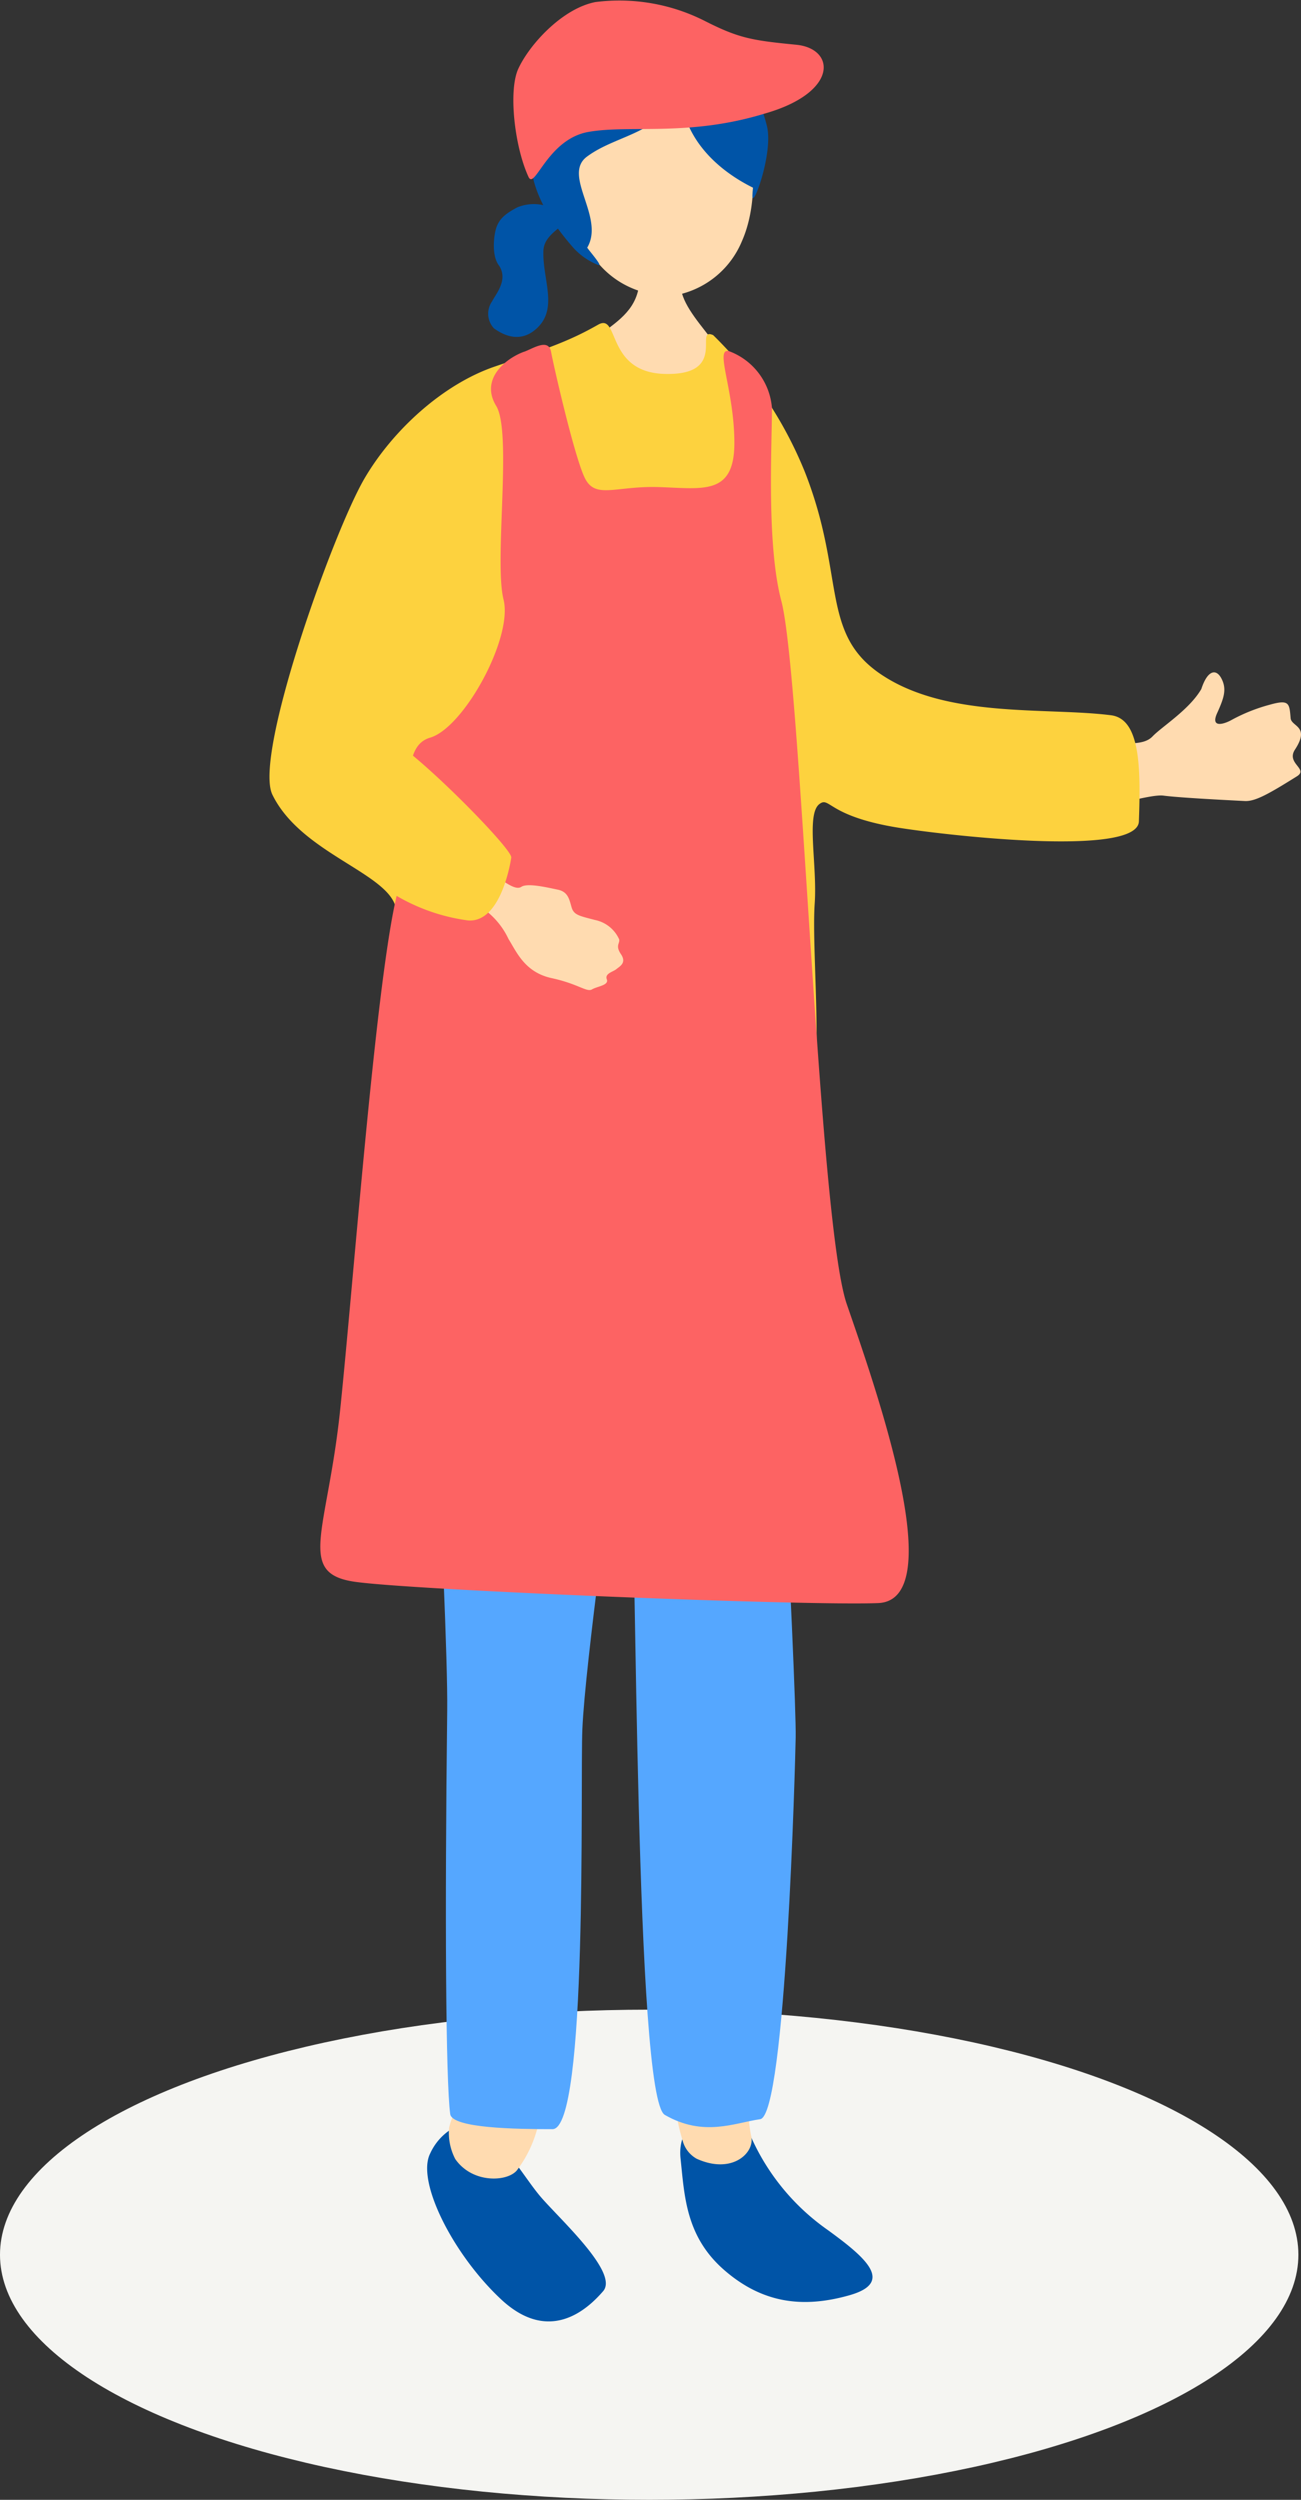
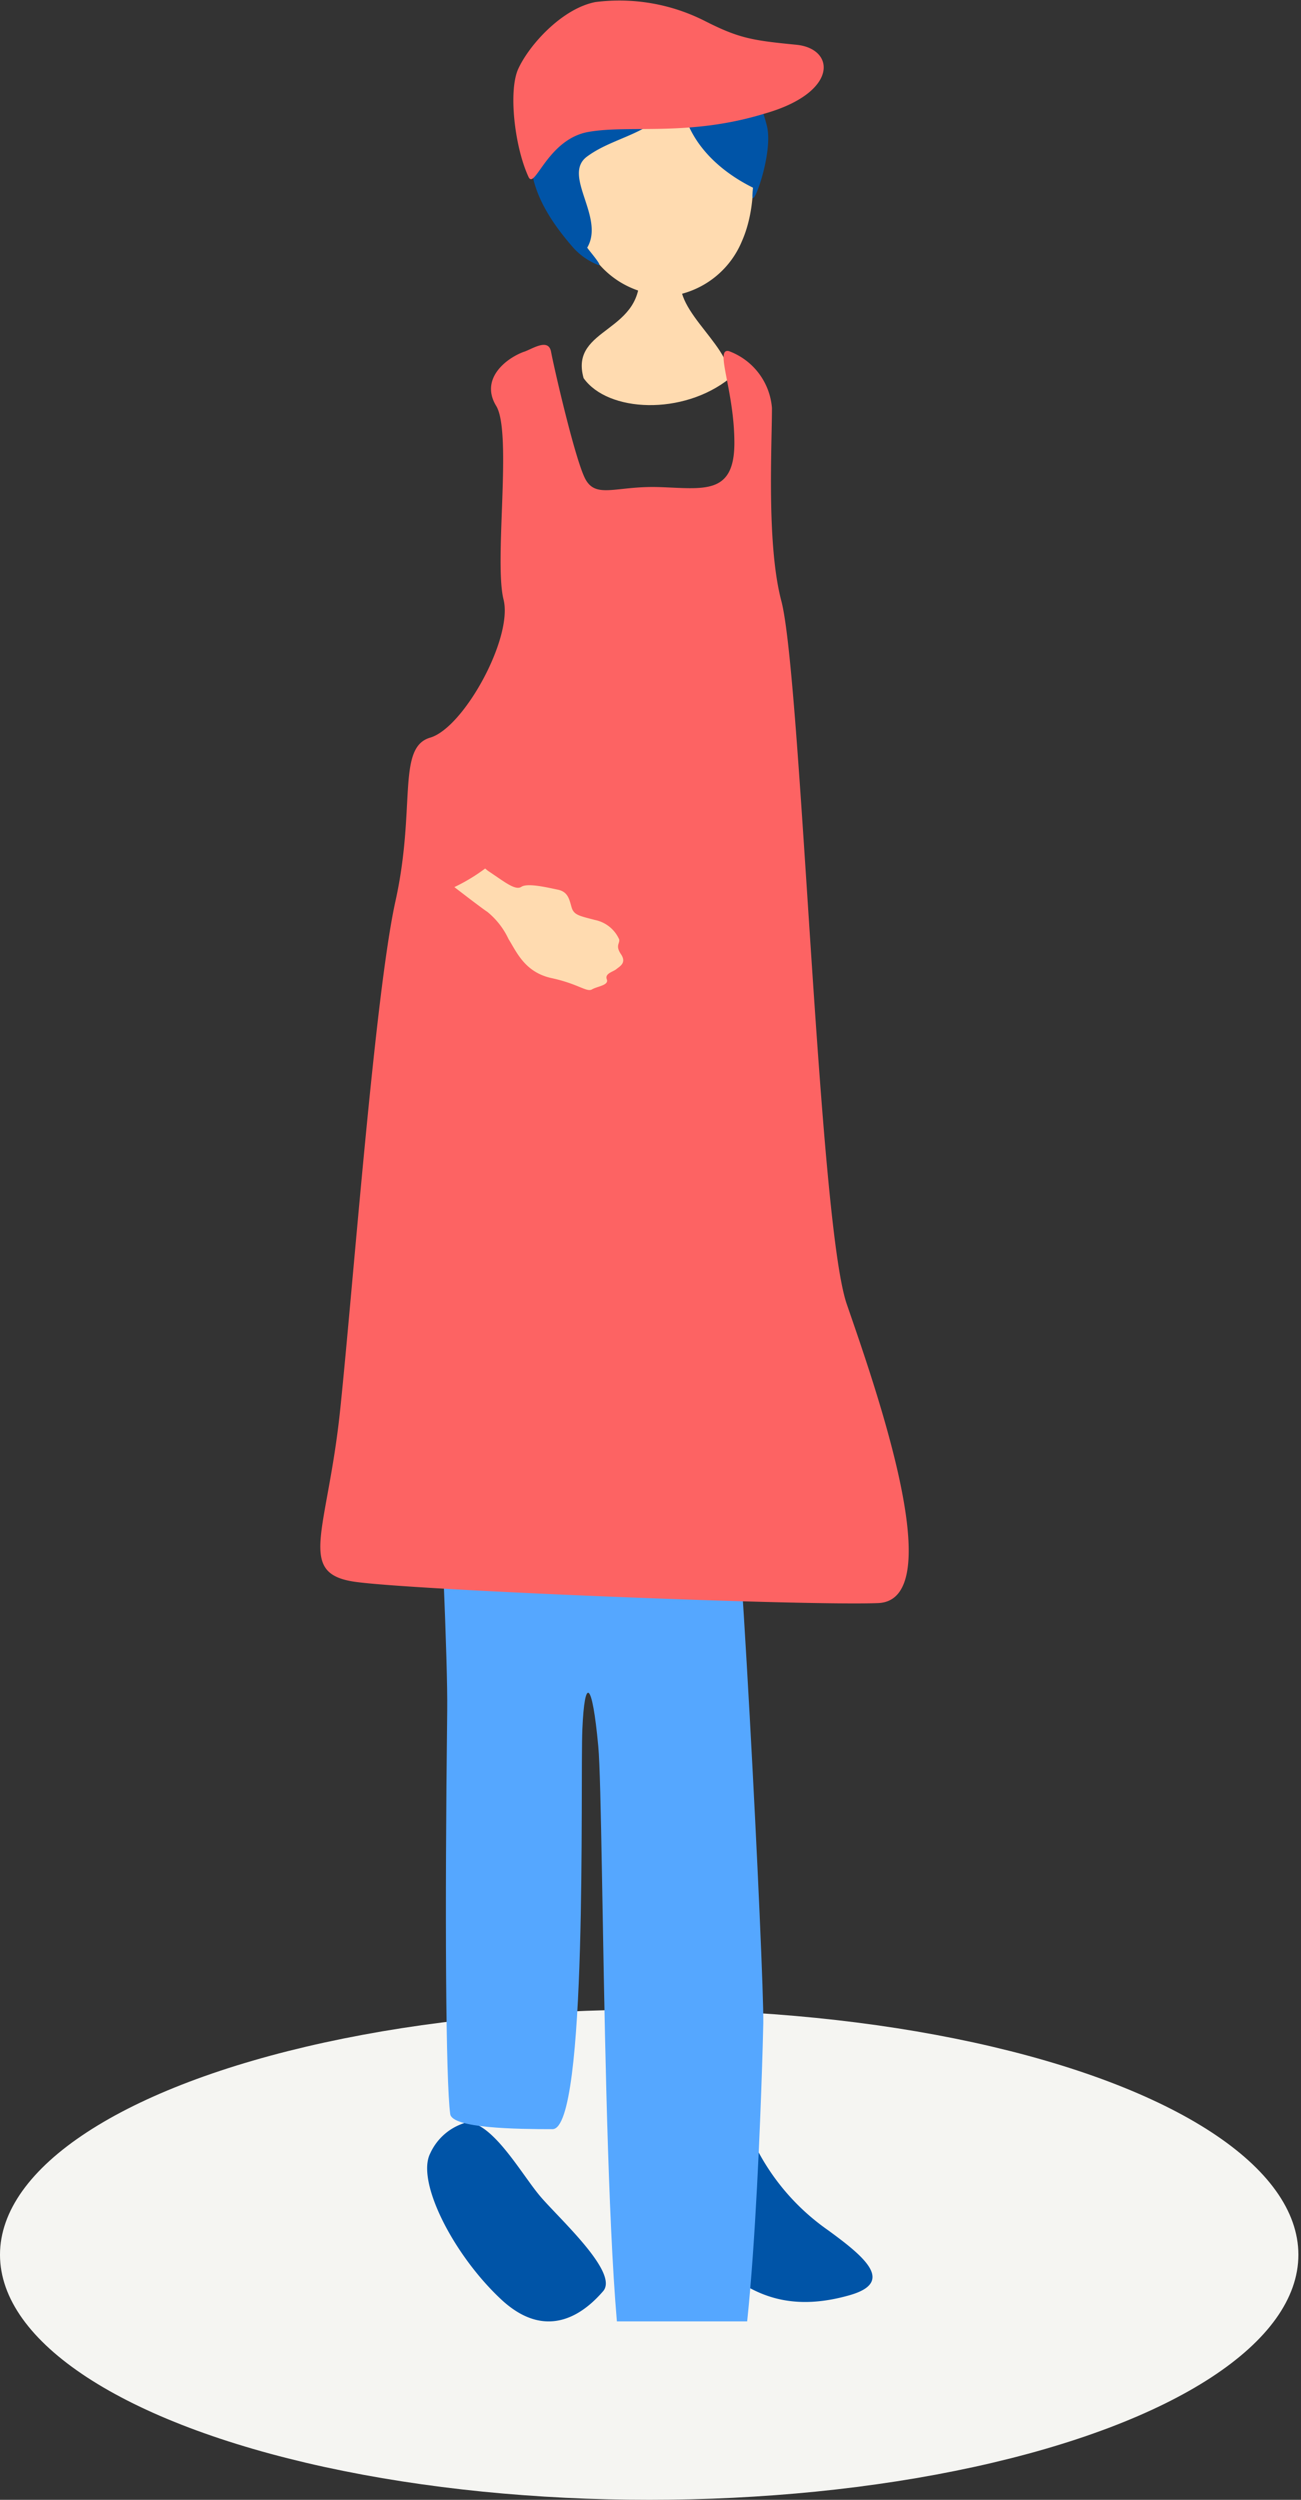
<svg xmlns="http://www.w3.org/2000/svg" width="106.213" height="204" viewBox="0 0 106.213 204">
  <rect x="0" y="0" width="106.213" height="204" fill="#333333" stroke="none" />
  <defs>
    <clipPath id="clip-path">
      <rect id="長方形_6498" data-name="長方形 6498" width="84.213" height="189.44" fill="none" />
    </clipPath>
  </defs>
  <g id="グループ_11484" data-name="グループ 11484" transform="translate(-906 -331)">
    <ellipse id="楕円形_125" data-name="楕円形 125" cx="53" cy="20" rx="53" ry="20" transform="translate(906 495)" fill="#f5f5f2" />
    <g id="グループ_11521" data-name="グループ 11521" transform="translate(928 331)">
      <g id="グループ_11520" data-name="グループ 11520" clip-path="url(#clip-path)">
-         <path id="パス_31385" data-name="パス 31385" d="M74.088,74.623c3.39-.234,7.222-1.59,8.433-1.432s4.518.335,6.636.441c.861.043,2.009-.621,4.241-2.014.986-.615-.9-1.045-.151-2.187,1.26-1.924-.3-1.863-.357-2.56-.1-1.2-.1-1.545-1.666-1.109a14.017,14.017,0,0,0-3.156,1.255c-.65.36-1.739.674-1.177-.562s.794-1.949.362-2.8-1.143-.728-1.655.84c-.986,1.69-3.206,3.054-3.984,3.865s-2.249.488-4.62.621-6.3,5.877-2.906,5.643" transform="translate(-9.524 -8.263)" fill="#ffdbb0" />
-         <path id="パス_31386" data-name="パス 31386" d="M27.515,20.2a14.413,14.413,0,0,0-2.478-.951,3.524,3.524,0,0,0-2.106.181c-1.045.546-1.47.97-1.707,1.625-.211.581-.437,2.334.225,3.149.738,1.165-.274,2.29-.584,2.9a1.75,1.75,0,0,0,.145,2.194c1.605,1.163,2.8.717,3.6-.085,1.628-1.617.365-3.964.445-6.223.041-1.133,1.07-1.717,2.455-2.791" transform="translate(-2.692 -2.51)" fill="#0054a7" />
        <path id="パス_31387" data-name="パス 31387" d="M30.606,22.485a7.346,7.346,0,0,0,6.36,2.347,7.344,7.344,0,0,0,5.184-4.369c2.331-5.256.4-15.835-8.451-14.284s-7.072,12.155-3.093,16.306" transform="translate(-3.577 -0.789)" fill="#ffdbb0" />
        <path id="パス_31388" data-name="パス 31388" d="M29.152,20.562c1.467-2.489-2.078-5.907-.017-7.432,2.54-1.879,6.14-1.793,7.619-5.638.031,3.788,2.673,6.56,5.932,8.177-.007.229-.046.45-.047.676,0,1.12,1.705-3.449,1.194-5.667a13.541,13.541,0,0,0-3.041-5.816A9.023,9.023,0,0,0,34.559,2.95c-2.86-.608-4.233-.149-6.865,1.338s-2.648,5.3-3.064,7.842c-.495,3.023,1.106,5.845,3.42,8.476a5.475,5.475,0,0,0,2.011,1.377c.4.134-.73-1.142-.909-1.421" transform="translate(-3.212 -0.352)" fill="#0054a7" />
        <path id="パス_31389" data-name="パス 31389" d="M43.448,9.264c-6.219,1.909-10.967.9-14.4,1.5-3.36.588-4.387,4.775-4.9,3.675-1.139-2.464-1.655-7.023-.84-8.814C24.219,3.634,26.9.7,29.6.169A15.443,15.443,0,0,1,38.638,1.76C41.336,3.118,42.4,3.3,46,3.651c3.218.311,3.481,3.89-2.553,5.613" transform="translate(-3 0)" fill="#fd6363" />
        <path id="パス_31390" data-name="パス 31390" d="M37.708,25.236c-.888.4-3.075.471-3.7,0,.629,5.305-5.725,4.665-4.524,8.925,1.976,2.793,8.119,3.076,11.948,0,0-2.914-5.382-5.94-3.721-8.925" transform="translate(-3.839 -3.303)" fill="#ffdbb0" />
-         <path id="パス_31391" data-name="パス 31391" d="M10.323,78.065C9.688,75.19,2.586,73.624.24,68.825c-1.565-3.2,4.946-21.4,7.507-25.791,2.282-3.913,6.379-7.7,10.664-9.157,4.692-1.6,6.175-2.141,8.425-3.413,1.749-.987.6,3.9,5.442,4.021,5.216.135,2.326-3.867,3.943-3.168a32.892,32.892,0,0,1,7.461,11.1C47.044,50.9,44.934,55.6,49.868,58.963c5.375,3.666,13.484,2.7,18.829,3.375,2.356.295,2.447,4.1,2.281,8.664-.109,3.005-16.528,1.045-19.9.469-5.515-.941-5.335-2.534-6.186-1.882-1.09.833-.163,4.959-.38,8.111-.293,4.262.962,15.256-.831,18.016-2.255,3.053-7.348,2.253-14.122,1.982-10.094-.4-8.913.828-14.794-1.982-4.11-2.168-3.645-14.042-4.442-17.651" transform="translate(0 -3.97)" fill="#fdd23e" />
        <path id="パス_31392" data-name="パス 31392" d="M18.136,199.252c2.113.194,4.35,4.187,5.842,5.982s6.524,6.281,5.2,7.817-4.422,4.328-8.346.654-6.927-9.633-5.772-11.895a4.585,4.585,0,0,1,3.076-2.558" transform="translate(-1.938 -26.079)" fill="#0054a7" />
-         <path id="パス_31393" data-name="パス 31393" d="M17.373,201.434a4.635,4.635,0,0,1-.508-2.549c.431-1.995,2.741-4.874,3.449-6.05,0,0,5.794.509,5.169,2.354s-1.068,2.8-1.464,3.929a9.932,9.932,0,0,1-1.614,3.231c-.788.953-3.636,1.088-5.031-.915" transform="translate(-2.203 -25.239)" fill="#ffdbb0" />
        <path id="パス_31394" data-name="パス 31394" d="M43.435,197.641c-2.356.07-5.15,1.331-4.824,4.387s.422,6.356,3.569,9.093,6.459,3.112,10.2,2.058,1.324-3.1-1.809-5.371a18.391,18.391,0,0,1-7.139-10.167" transform="translate(-5.05 -25.868)" fill="#0054a7" />
        <path id="パス_31395" data-name="パス 31395" d="M38.338,195.034s5.466-2.286,5.643-1.206-.129,3.592.342,5.875c.273,1.325-1.585,3.1-4.466,1.791a2.392,2.392,0,0,1-1.108-1.363c-.21-.687-1.069-3.555-.41-5.1" transform="translate(-4.986 -25.331)" fill="#ffdbb0" />
-         <path id="パス_31396" data-name="パス 31396" d="M14.68,105.563c-.479.639,1.839,39.712,1.743,47.856-.2,16.674-.12,30.21.245,32.917.157,1.165,5.44,1.233,8.35,1.233s2.255-28.327,2.439-32.64c.233-5.46,2.644-22.331,2.644-23.335s.8-4.014,1.3,1.405.327,51.995,2.789,53.407c3.176,1.823,5.675.65,7.782.349s2.868-29.308,2.9-31.159c.076-3.92-2.072-46.915-2.874-47.818s-27.327-2.216-27.327-2.216" transform="translate(-1.913 -13.817)" fill="#55a7ff" />
+         <path id="パス_31396" data-name="パス 31396" d="M14.68,105.563c-.479.639,1.839,39.712,1.743,47.856-.2,16.674-.12,30.21.245,32.917.157,1.165,5.44,1.233,8.35,1.233s2.255-28.327,2.439-32.64s.8-4.014,1.3,1.405.327,51.995,2.789,53.407c3.176,1.823,5.675.65,7.782.349s2.868-29.308,2.9-31.159c.076-3.92-2.072-46.915-2.874-47.818s-27.327-2.216-27.327-2.216" transform="translate(-1.913 -13.817)" fill="#55a7ff" />
        <path id="パス_31397" data-name="パス 31397" d="M21.388,32.952c.7-.232,2.014-1.162,2.227,0s1.86,8.363,2.72,10.222,2.487.7,6.087.813,6.157.7,6.157-3.6-1.623-7.735-.461-7.5a5.393,5.393,0,0,1,3.529,4.65c0,3.137-.449,11.137.767,15.747,1.624,6.157,3.018,50.644,5.342,57.382s8.479,24.16,2.555,24.393-37.983-1.046-42.746-1.743S5.358,129.245,6.4,119.256s2.829-33.881,4.514-41.5S11,65.24,13.745,64.433s6.775-8.134,5.989-11.27.72-13.636-.6-15.8.731-3.851,2.253-4.414" transform="translate(-0.625 -4.238)" fill="#fd6363" />
        <path id="パス_31443" data-name="パス 31443" d="M20.145,81.761c1.262.833,2.19,1.615,2.692,1.282s2.118.054,2.974.231.946.83,1.13,1.451.631.69,1.913,1.025a2.765,2.765,0,0,1,1.968,1.581c.073.331-.335.5.146,1.209s-.094.989-.374,1.219-.966.353-.78.837-.781.564-1.21.817-1.114-.446-3.289-.918-2.839-2.081-3.525-3.19a6.315,6.315,0,0,0-1.743-2.23c-.136-.074-1.165-.84-2.679-2.01a14.838,14.838,0,0,0,2.514-1.517,3.348,3.348,0,0,0,.263.213" transform="translate(-2.273 -10.673)" fill="#ffdbb0" />
-         <path id="パス_31444" data-name="パス 31444" d="M20.782,79.031s-.742,5.361-3.532,5.146A15.672,15.672,0,0,1,8.326,79.8c-1.134-1.277.486-10.962,2.234-10.541S20.782,78.2,20.782,79.031" transform="translate(-1.04 -9.063)" fill="#fdd23e" />
      </g>
    </g>
  </g>
</svg>